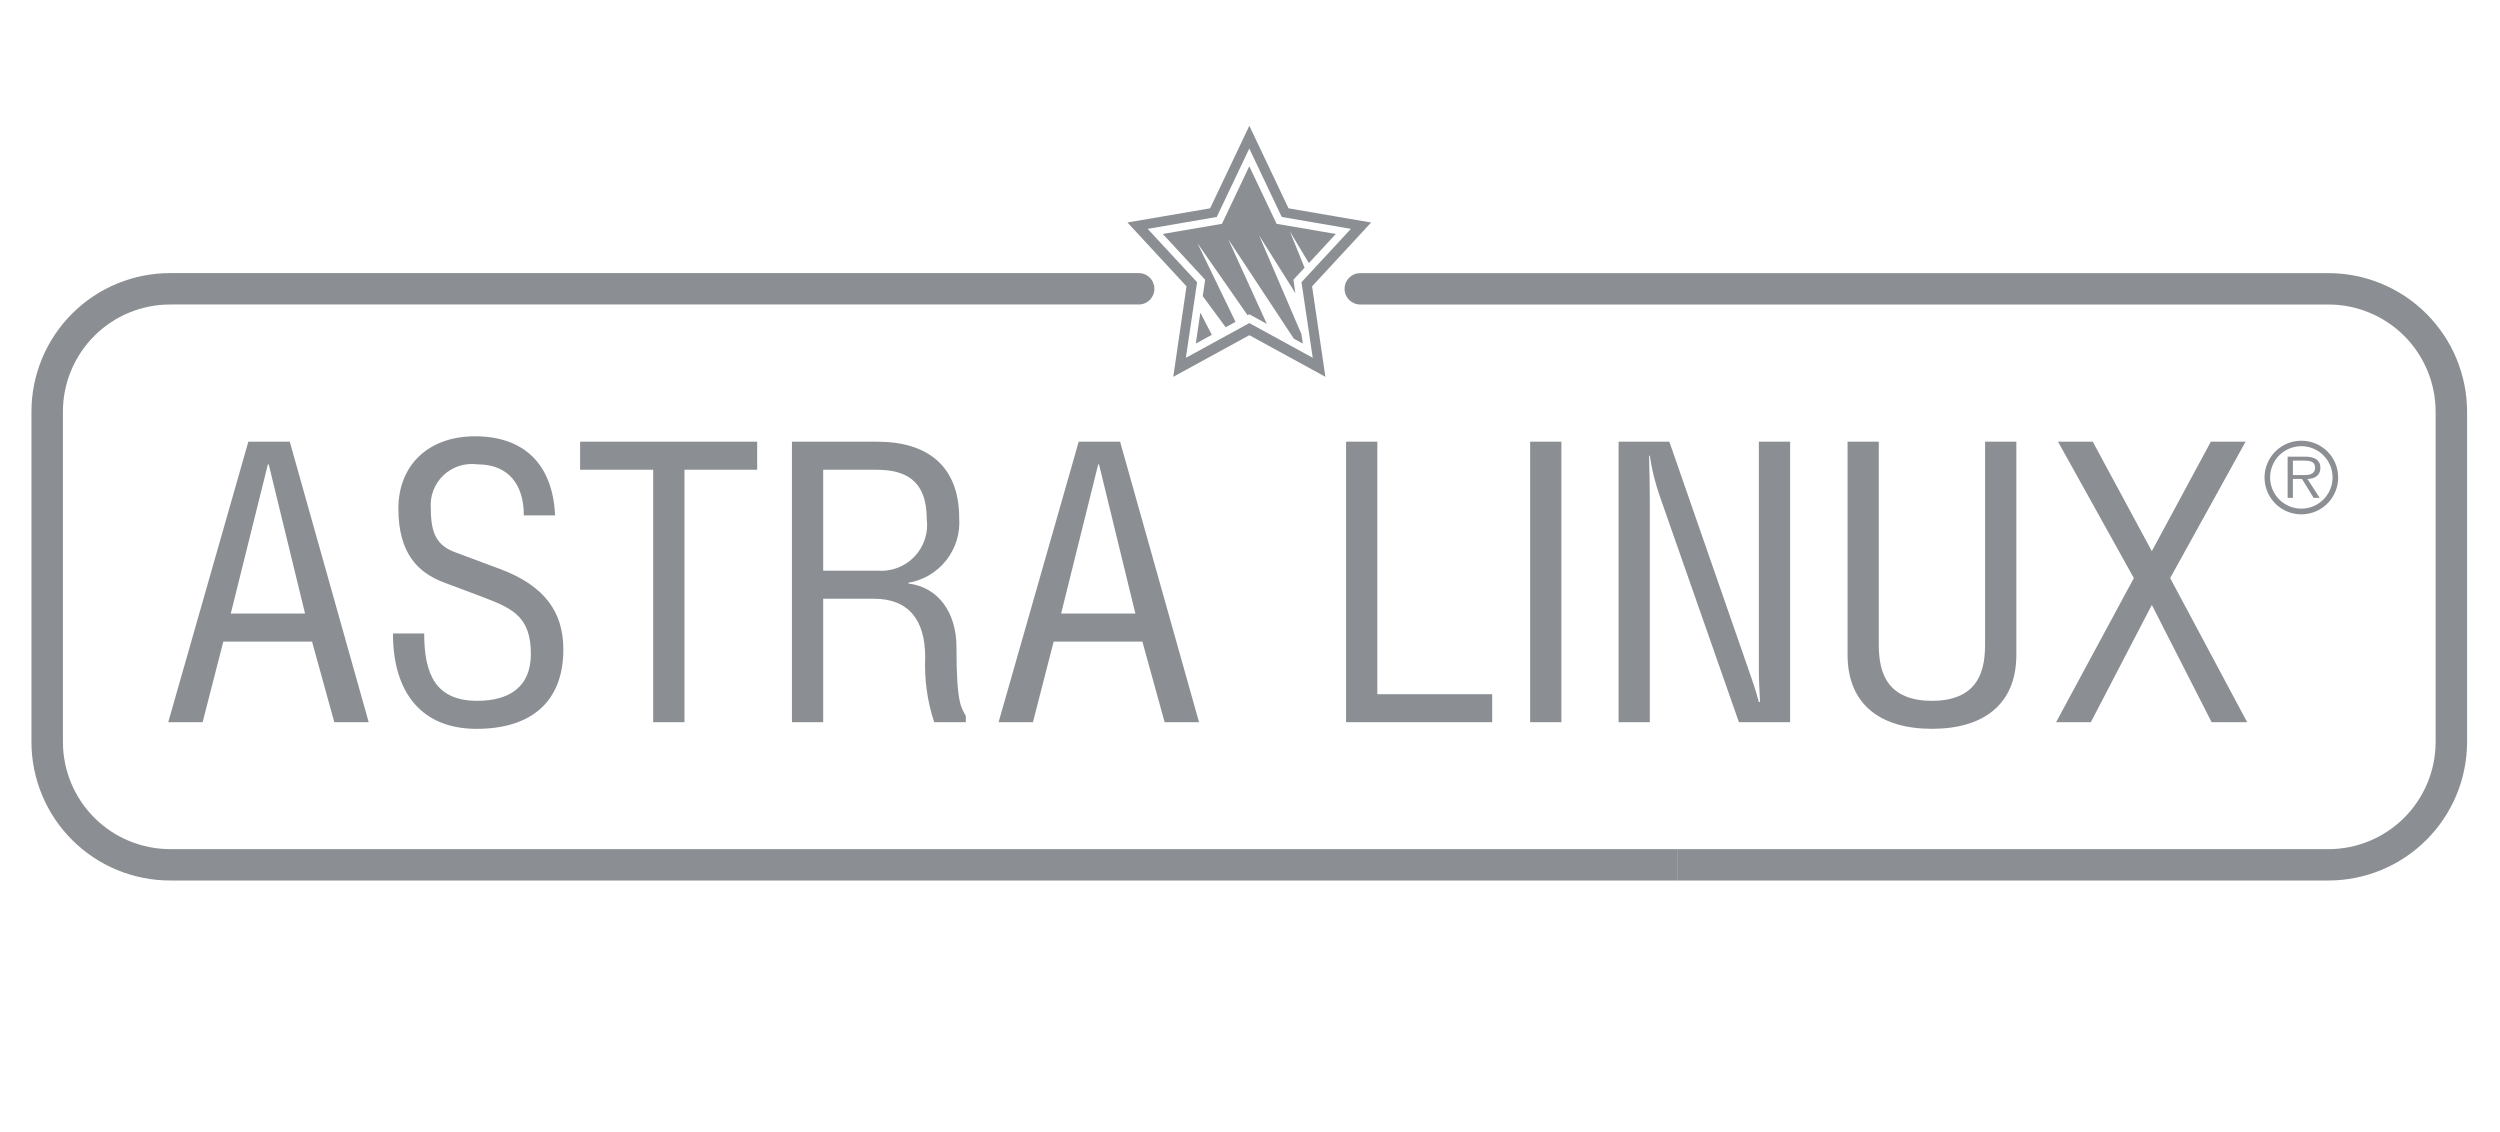
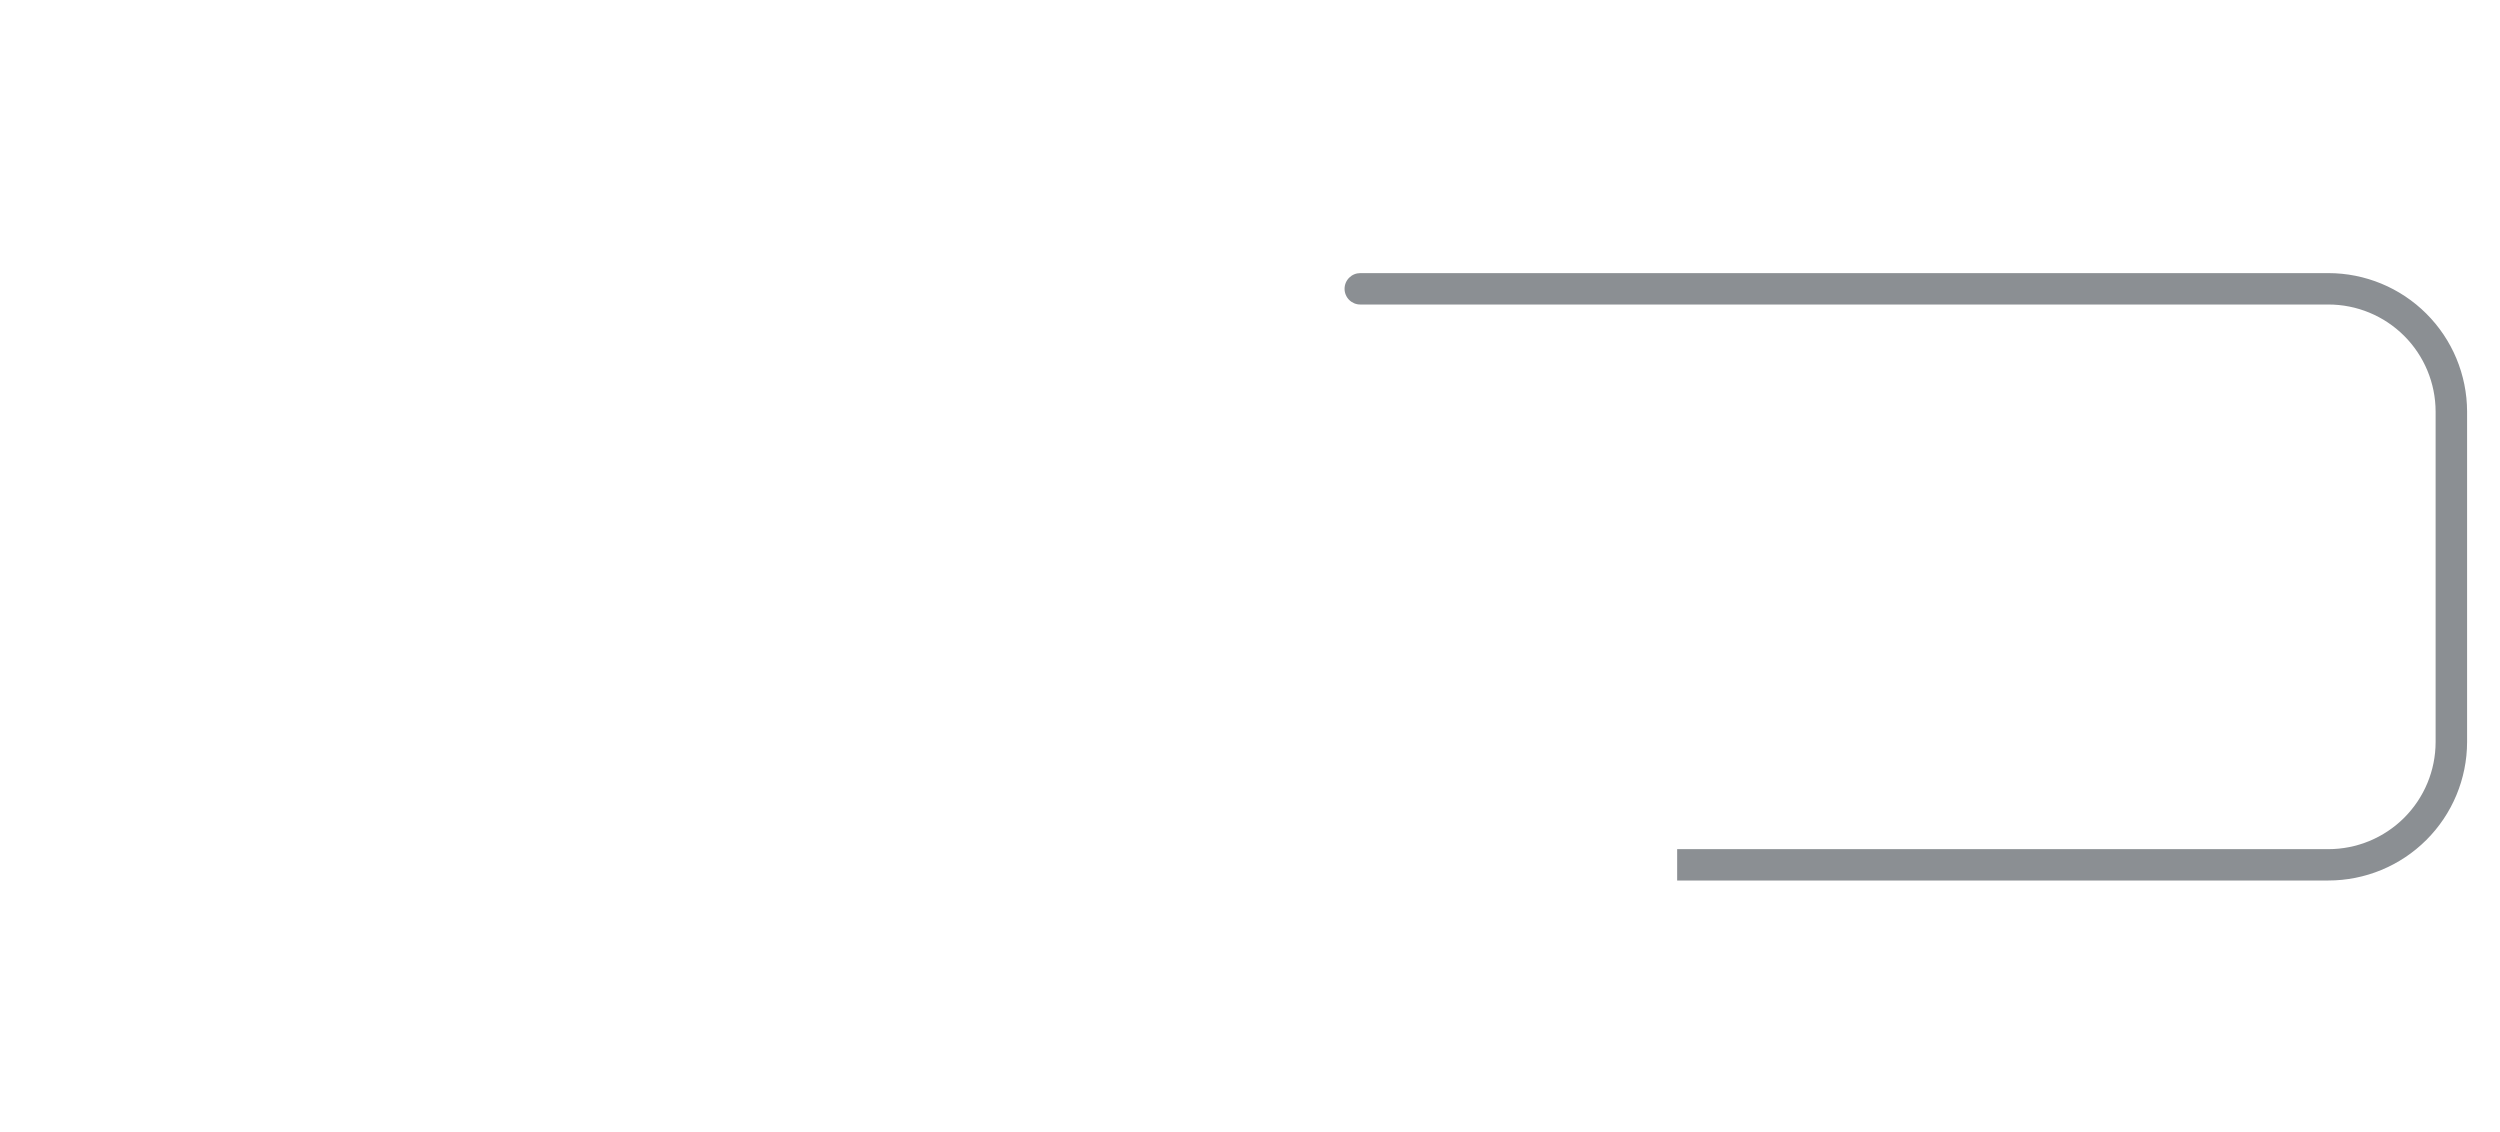
<svg xmlns="http://www.w3.org/2000/svg" width="159" height="72" viewBox="0 0 159 72" fill="none">
-   <path d="M15.795 28.092H18.429L23.449 45.931H21.261L19.846 40.805H14.203L12.886 45.932H10.699L15.795 28.092ZM17.089 29.53H17.038L14.678 39.021H19.401L17.089 29.53ZM26.978 40.284C26.978 42.909 27.723 44.572 30.358 44.572C32.371 44.572 33.764 43.703 33.764 41.598C33.764 39.294 32.669 38.723 30.856 38.03L28.22 37.04C26.581 36.421 25.337 35.183 25.337 32.357C25.337 29.531 27.301 27.748 30.209 27.748C33.315 27.748 35.155 29.507 35.305 32.778H33.315C33.315 30.822 32.347 29.532 30.358 29.532C29.969 29.479 29.573 29.515 29.199 29.636C28.825 29.757 28.484 29.961 28.2 30.232C27.915 30.503 27.696 30.835 27.558 31.203C27.419 31.571 27.366 31.965 27.401 32.357C27.401 33.991 27.823 34.71 28.968 35.132L31.827 36.197C34.661 37.264 35.829 38.947 35.829 41.302C35.829 44.671 33.741 46.355 30.31 46.355C26.881 46.355 24.992 44.127 24.992 40.288H26.978V40.282V40.284ZM43.532 45.933H41.542V29.877H36.895V28.092H48.156V29.877H43.533V45.933H43.532ZM52.355 45.933H50.368V28.092H55.81C58.942 28.092 61.005 29.604 61.005 32.951C61.074 33.916 60.782 34.871 60.184 35.632C59.587 36.392 58.727 36.903 57.774 37.064V37.113C59.662 37.337 60.832 38.947 60.832 41.153C60.832 44.868 61.155 44.993 61.427 45.538V45.933H59.415C58.974 44.6 58.78 43.198 58.842 41.795C58.842 39.442 57.798 38.08 55.586 38.08H52.355V45.933ZM52.355 36.294H55.81C56.243 36.33 56.678 36.268 57.084 36.114C57.489 35.961 57.856 35.718 58.156 35.405C58.456 35.091 58.682 34.715 58.818 34.303C58.954 33.891 58.997 33.454 58.942 33.023C58.942 30.449 57.476 29.877 55.735 29.877H52.355V36.294ZM68.605 28.092H71.238L76.259 45.931H74.071L72.655 40.805H67.013L65.695 45.932H63.509L68.605 28.092ZM69.896 29.53H69.847L67.487 39.021H72.209L69.896 29.53ZM87.598 44.149H94.903V45.933H85.61V28.092H87.598V44.149ZM99.305 45.933H97.317V28.092H99.305V45.933ZM106.17 28.092L111.241 42.685C111.464 43.306 111.639 43.828 111.863 44.648H111.936C111.911 44.001 111.863 43.306 111.863 42.662V28.092H113.852V45.931H110.595L105.598 31.662C105.287 30.794 105.062 29.898 104.927 28.986H104.879C104.903 29.877 104.927 30.793 104.927 31.71V45.931H102.941V28.092H106.17ZM119.491 28.092V40.928C119.491 42.314 119.691 44.572 122.873 44.572C126.052 44.572 126.251 42.314 126.251 40.928V28.092H128.24V41.646C128.24 44.818 126.127 46.353 122.874 46.353C119.616 46.353 117.505 44.819 117.505 41.646V28.092H119.491ZM133.1 28.092L136.856 35.053L140.609 28.092H142.819L138.023 36.765L142.919 45.931H140.659L136.857 38.473L132.979 45.931H130.768L135.713 36.766L130.891 28.092H133.1Z" fill="#8B8F93" />
-   <path d="M106.669 54.004H10.83C9.022 54.006 7.287 53.29 6.006 52.014C4.726 50.737 4.005 49.004 4.002 47.196V26.171C4.003 25.276 4.181 24.39 4.525 23.564C4.869 22.737 5.372 21.987 6.006 21.355C6.64 20.723 7.392 20.222 8.22 19.881C9.047 19.54 9.934 19.365 10.829 19.366H72.421C72.686 19.366 72.94 19.261 73.128 19.074C73.315 18.887 73.421 18.633 73.422 18.368C73.421 18.237 73.395 18.107 73.345 17.985C73.295 17.864 73.221 17.754 73.128 17.661C73.035 17.568 72.924 17.494 72.803 17.444C72.682 17.394 72.552 17.369 72.42 17.369H10.83C9.672 17.367 8.525 17.593 7.455 18.035C6.384 18.476 5.412 19.124 4.592 19.942C3.772 20.759 3.121 21.73 2.676 22.799C2.231 23.868 2.002 25.014 2 26.172L2 47.196C2.004 49.535 2.936 51.776 4.592 53.427C6.248 55.078 8.492 56.003 10.831 56H106.669V54.004Z" fill="#8B8F93" />
  <path d="M148.077 17.37H86.516C86.385 17.37 86.254 17.395 86.133 17.445C86.011 17.495 85.901 17.569 85.808 17.662C85.715 17.755 85.641 17.865 85.59 17.986C85.54 18.108 85.514 18.238 85.514 18.369C85.514 18.5 85.54 18.631 85.591 18.752C85.641 18.873 85.715 18.983 85.808 19.076C85.901 19.169 86.012 19.242 86.133 19.292C86.255 19.342 86.385 19.368 86.516 19.367H148.077C149.885 19.365 151.62 20.08 152.901 21.357C154.181 22.634 154.902 24.366 154.905 26.175V47.196C154.904 48.092 154.726 48.979 154.382 49.806C154.038 50.633 153.534 51.383 152.9 52.016C152.265 52.648 151.513 53.149 150.685 53.491C149.857 53.832 148.97 54.007 148.074 54.006H106.667V56H148.078C150.416 56.001 152.658 55.075 154.313 53.424C155.969 51.774 156.901 49.534 156.907 47.196V26.174C156.901 23.836 155.968 21.596 154.312 19.946C152.657 18.295 150.415 17.369 148.077 17.37Z" fill="#8B8F93" />
-   <path d="M87.204 14.152L81.949 13.249L79.96 9.055L79.458 8L76.963 13.249L71.705 14.15L75.461 18.209L74.62 23.966L79.457 21.319L84.295 23.965L83.449 18.21C84.118 17.484 86.401 15.021 86.512 14.9L87.204 14.152ZM82.775 17.948L83.49 22.755L79.457 20.548L75.421 22.757L76.135 17.949L72.993 14.556L77.386 13.799L79.455 9.447L81.52 13.799L85.916 14.556L82.775 17.948Z" fill="#8B8F93" />
-   <path d="M76.494 18.835L77.953 20.813L78.579 20.469L76.157 15.467L79.346 20.049L79.455 19.989L80.569 20.599L78.117 15.216L82.291 21.544L82.858 21.852L82.767 21.241L80.074 14.966L82.388 18.648L82.263 17.791L82.97 17.027L82.034 14.716L83.245 16.733L84.96 14.88L81.192 14.235L79.455 10.575L77.717 14.235L73.951 14.88L76.648 17.791L76.494 18.835ZM76.341 19.88L76.053 21.852L77.071 21.295L76.341 19.88ZM148.707 30.355C148.71 30.819 148.575 31.273 148.32 31.66C148.064 32.048 147.7 32.35 147.272 32.53C146.844 32.709 146.373 32.758 145.917 32.669C145.462 32.58 145.043 32.358 144.714 32.031C144.386 31.704 144.161 31.286 144.07 30.831C143.979 30.377 144.025 29.905 144.202 29.476C144.38 29.048 144.68 28.681 145.066 28.424C145.452 28.166 145.906 28.029 146.37 28.03C146.676 28.029 146.979 28.089 147.262 28.205C147.545 28.322 147.803 28.493 148.02 28.709C148.237 28.924 148.409 29.181 148.527 29.463C148.645 29.746 148.706 30.049 148.707 30.355ZM144.38 30.355C144.378 30.748 144.493 31.132 144.71 31.46C144.927 31.788 145.236 32.043 145.599 32.195C145.961 32.347 146.36 32.388 146.746 32.312C147.131 32.237 147.486 32.049 147.765 31.772C148.044 31.495 148.234 31.142 148.312 30.757C148.389 30.372 148.351 29.972 148.202 29.609C148.053 29.246 147.799 28.935 147.473 28.716C147.147 28.497 146.763 28.379 146.37 28.378C146.109 28.377 145.851 28.428 145.61 28.526C145.369 28.625 145.15 28.771 144.965 28.954C144.78 29.138 144.634 29.356 144.533 29.596C144.433 29.837 144.381 30.095 144.38 30.355ZM145.493 29.046H146.644C147.091 29.046 147.576 29.19 147.576 29.746C147.576 30.274 147.178 30.459 146.75 30.459L147.532 31.663H147.147L146.406 30.459H145.828V31.663H145.494L145.493 29.046ZM145.829 30.213H146.599C146.842 30.213 147.24 30.17 147.24 29.735C147.24 29.344 146.885 29.295 146.567 29.295H145.829V30.213Z" fill="#8B8F93" />
</svg>